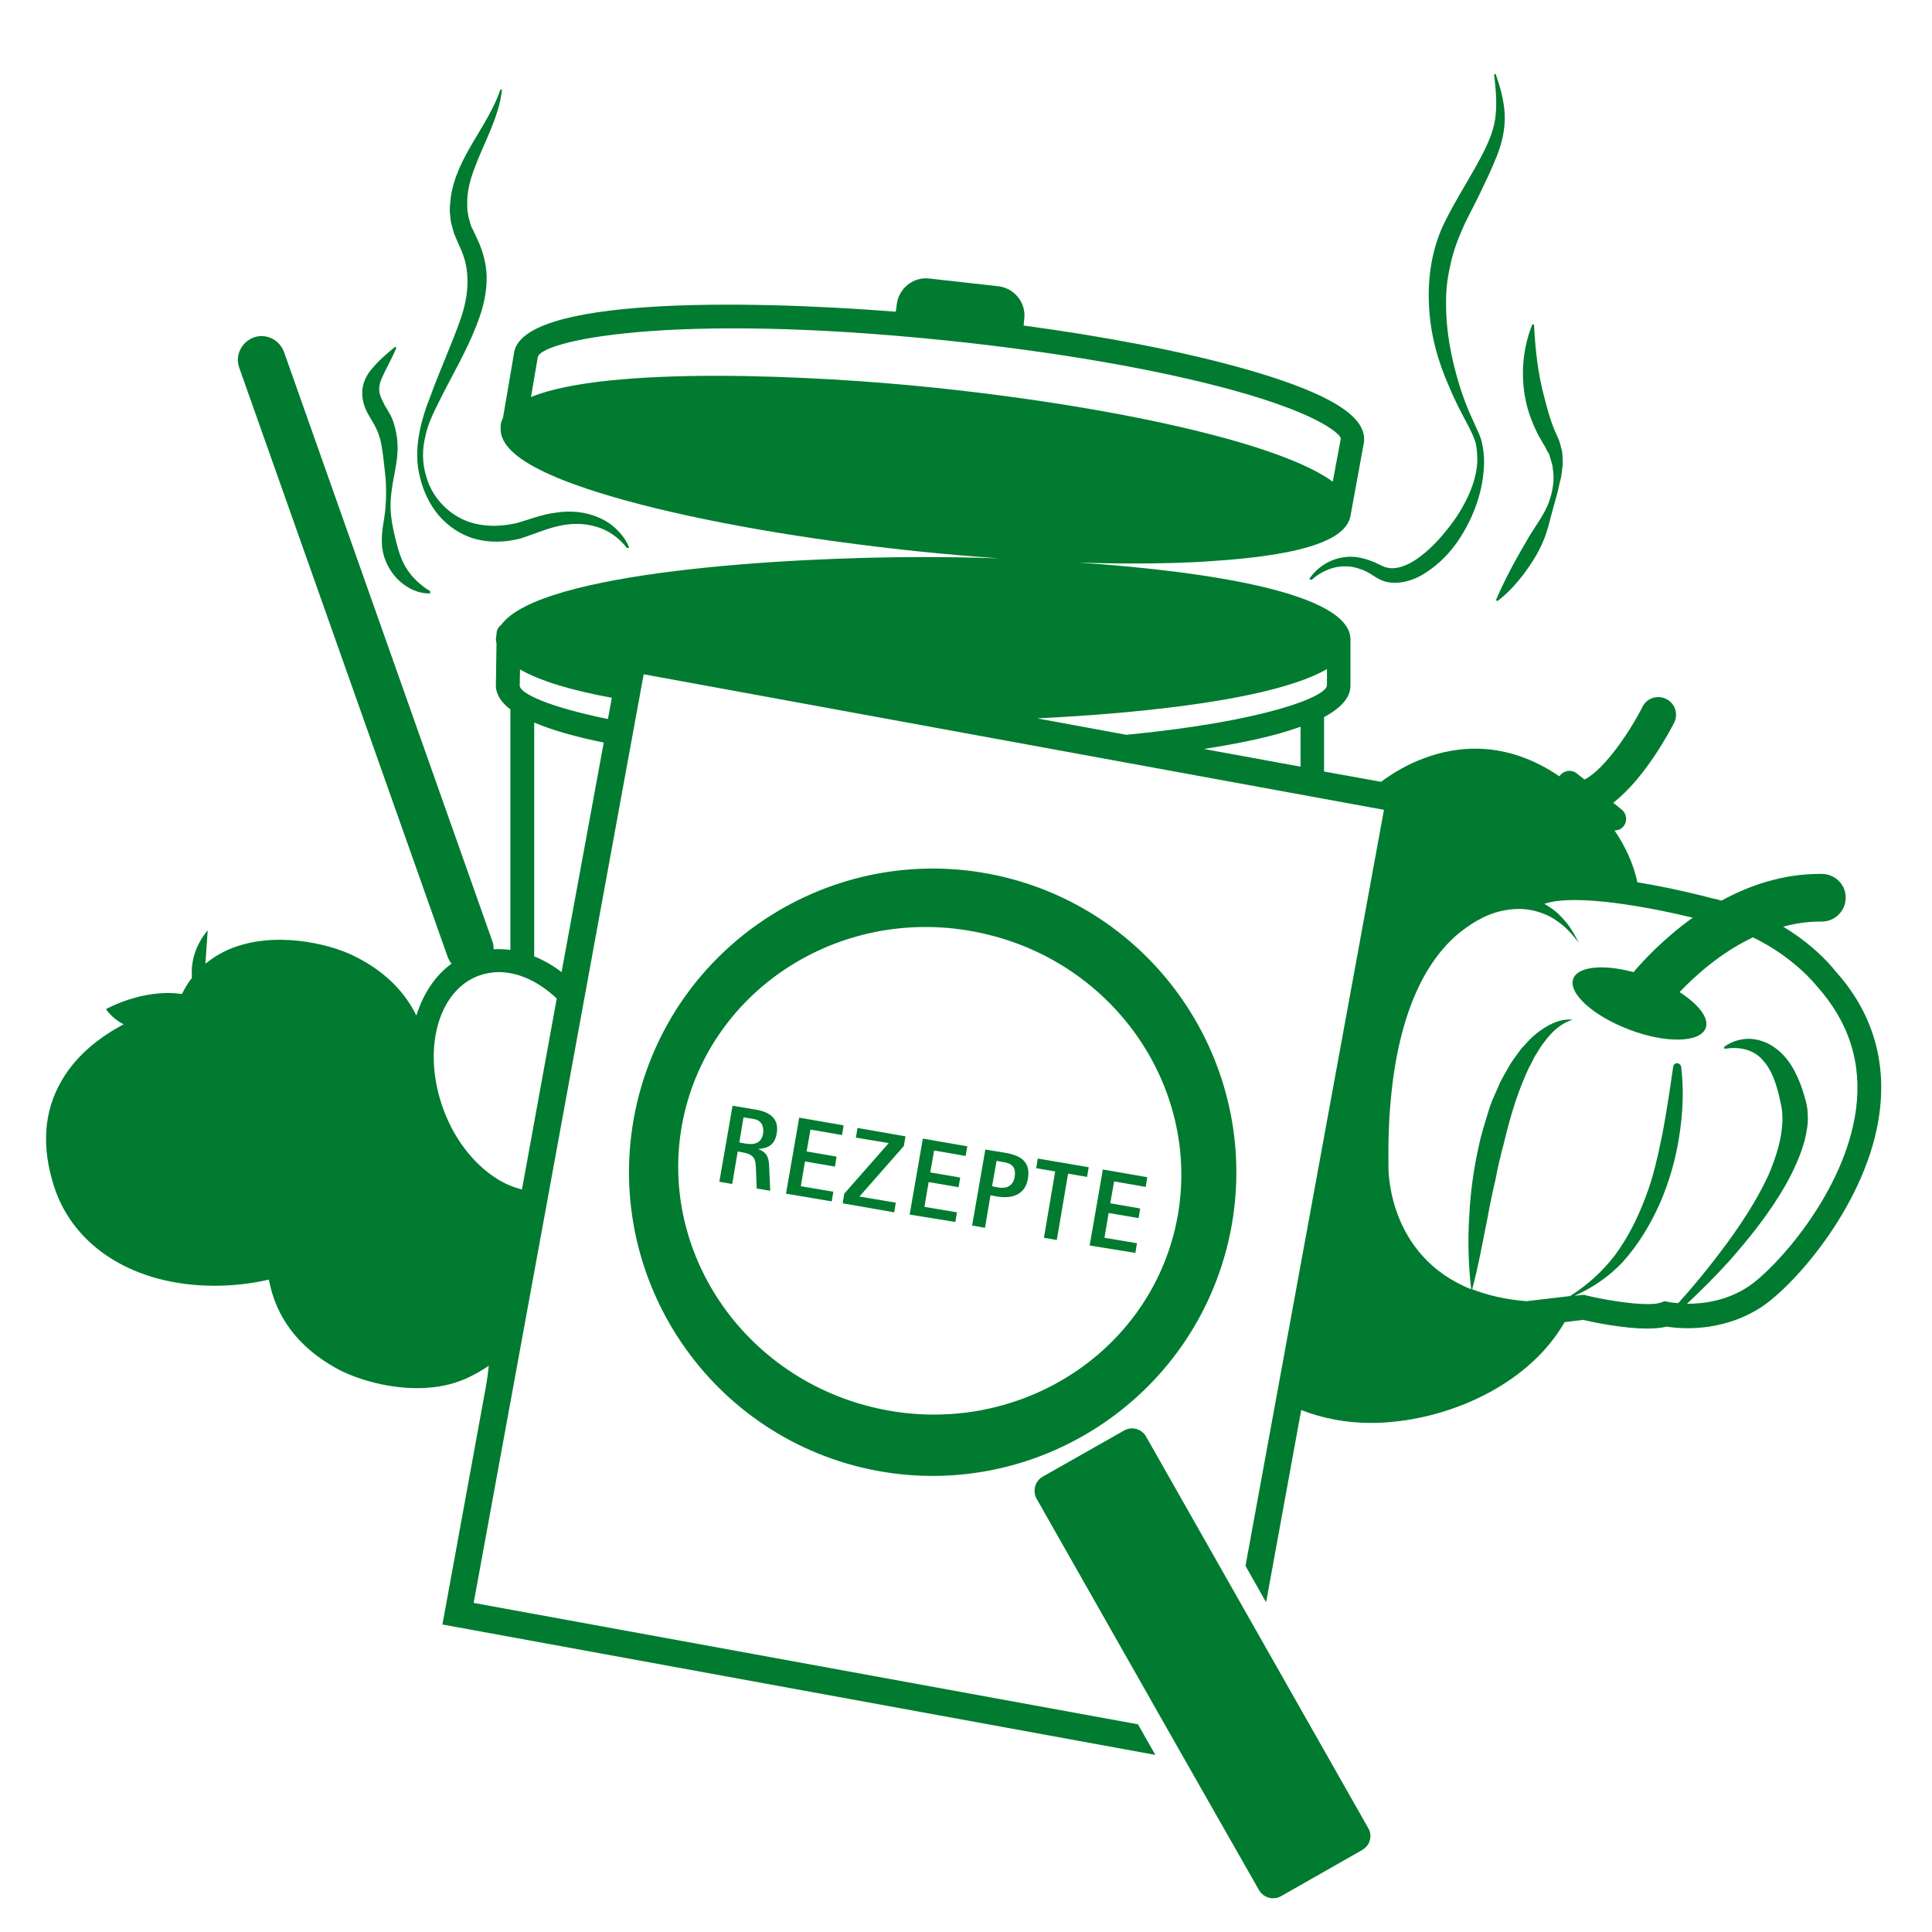
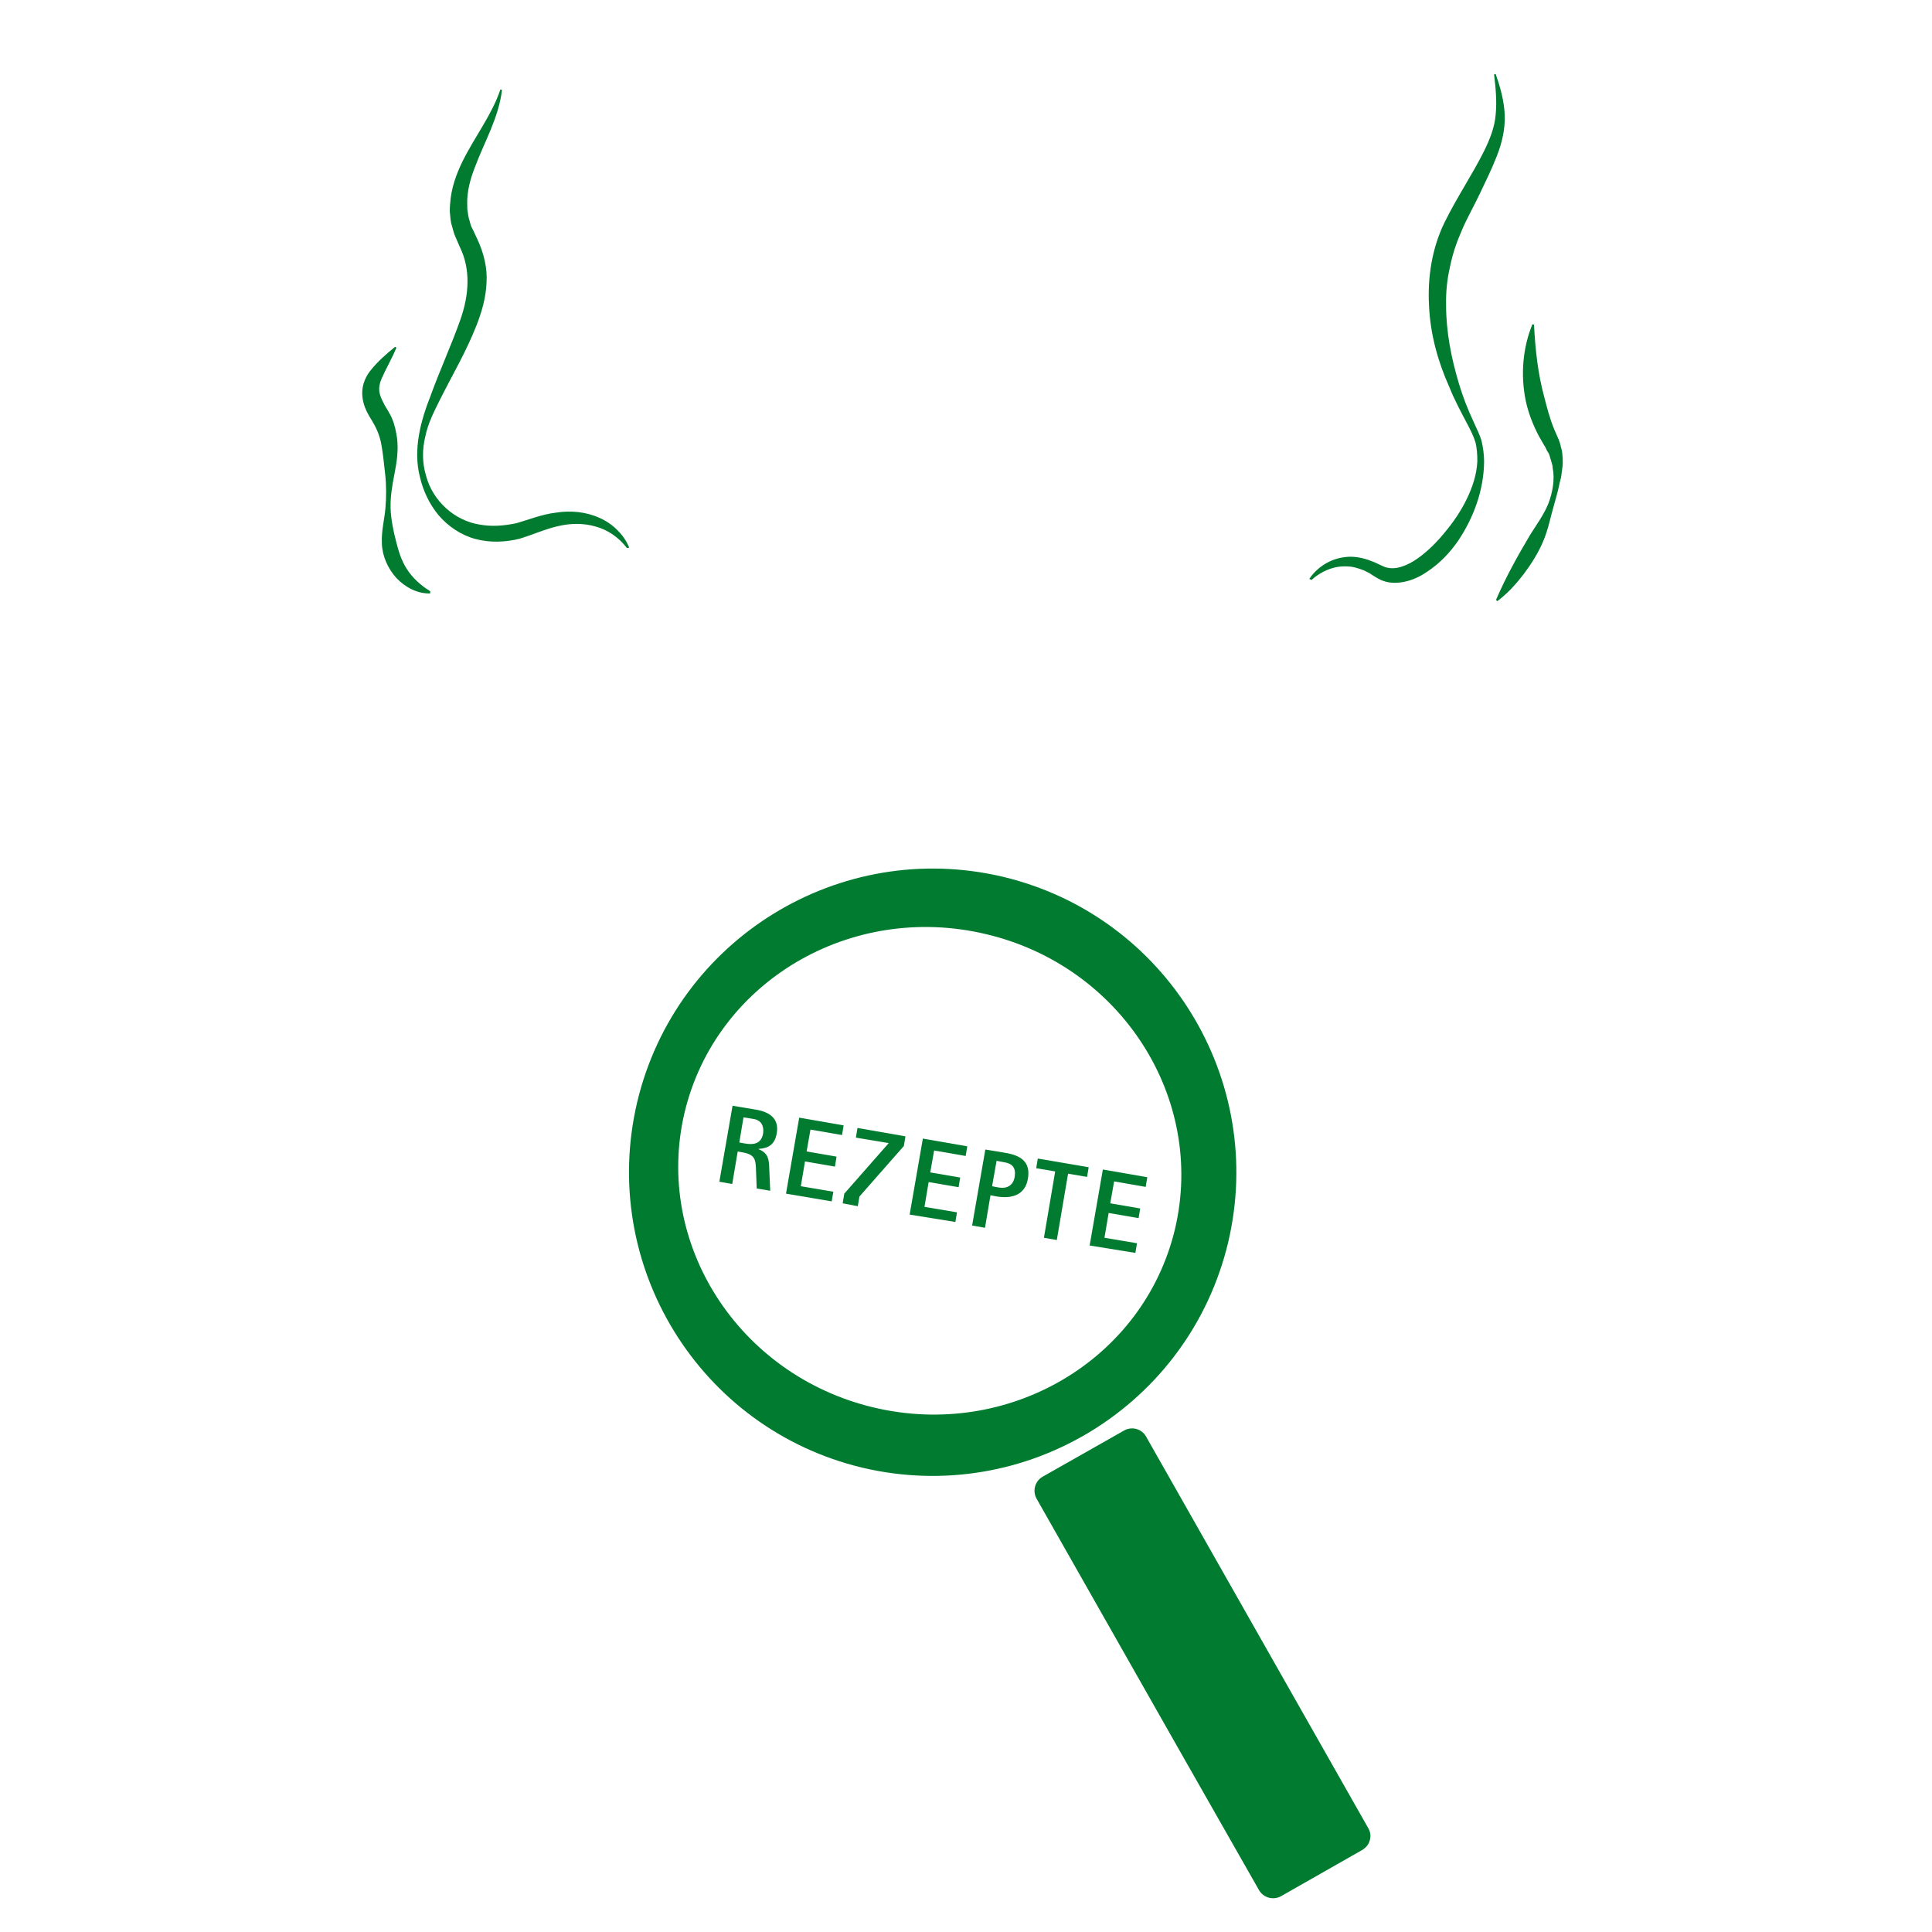
<svg xmlns="http://www.w3.org/2000/svg" version="1.1" id="Ebene_1" x="0px" y="0px" viewBox="0 0 600 600" style="enable-background:new 0 0 600 600;" xml:space="preserve">
  <style type="text/css">
	.st0{fill:#007B2F;stroke:#96C13D;stroke-width:14.756;stroke-linecap:round;stroke-miterlimit:10;}
	.st1{fill:#007B2F;}
</style>
  <g id="Ebene_1_1_">
    <g>
      <path class="st0" d="M231.7,114.9" />
    </g>
    <g>
      <path class="st1" d="M406.6,179.8c2.4-3.6,6.5-6.3,11.2-6.8c2.3-0.3,4.7,0.1,6.9,0.8c1.1,0.4,2.2,0.8,3.2,1.3l1.5,0.7    c0.4,0.1,0.7,0.4,1.1,0.4c3,0.9,6.7-0.6,9.8-2.8c3.1-2.2,6-5.1,8.5-8.2c2.6-3.1,4.9-6.5,6.7-10.2c1.8-3.7,3.1-7.6,3.3-11.7    c0-2-0.1-4.1-0.6-6c-0.6-1.9-1.5-3.7-2.5-5.6c-2-3.8-4-7.5-5.6-11.5c-3.5-7.8-5.9-16.3-6.3-25.2c-0.5-8.8,0.9-17.9,4.8-25.9    c3.9-7.9,8.6-14.8,12.3-22.2c1.8-3.7,3.3-7.4,3.6-11.4c0.4-4,0-8.2-0.5-12.4l0.5-0.1c1.4,4,2.6,8.2,2.8,12.6c0.2,4.5-0.9,9-2.5,13    c-1.6,4.1-3.5,7.9-5.3,11.7s-4,7.6-5.5,11.2c-1.6,3.6-2.9,7.4-3.7,11.4c-0.9,3.9-1.3,7.9-1.2,12c0,8.1,1.6,16.3,4,24.3    c1.2,4,2.7,7.9,4.5,11.7c0.8,1.9,1.9,3.9,2.5,6c0.5,2.1,0.8,4.3,0.8,6.5c-0.1,8.8-3.2,17.3-8.1,24.6c-2.5,3.6-5.6,6.9-9.5,9.5    c-1.9,1.3-4,2.4-6.4,3c-2.3,0.6-5.1,0.8-7.6-0.2c-0.6-0.2-1.2-0.6-1.8-0.9l-1.3-0.8c-0.8-0.6-1.7-1-2.5-1.4    c-1.7-0.7-3.6-1.3-5.5-1.3c-3.8-0.2-7.8,1.4-10.9,4.2L406.6,179.8z" />
    </g>
    <g>
      <path class="st1" d="M464.6,186.3c3.1-7.2,6.8-13.8,10.6-20.2c2-3.2,4.3-6.3,5.7-9.8c1.3-3.5,2-7.4,1.3-11c0-0.9-0.4-1.7-0.6-2.6    c-0.3-0.8-0.4-1.7-0.9-2.3c-0.5-0.7-0.6-1.4-1.2-2.2l-1.5-2.6c-1.9-3.6-3.4-7.4-4.2-11.3c-1.6-7.9-0.9-16.3,2.1-23.6l0.5,0.1    c0.4,7.8,1.2,15.1,3.1,22.2c0.9,3.5,1.8,7,3.2,10.4l1.1,2.5c0.4,0.8,0.8,2.1,1,3.1c0.4,1.1,0.4,2.1,0.5,3.2c0,1.1,0.1,2.1-0.1,3.1    l-0.4,3c-0.3,1-0.5,1.9-0.7,2.9c-0.4,1.9-1,3.8-1.5,5.7c-1.1,3.7-1.8,7.7-3.4,11.3c-1.5,3.6-3.7,7-6,10.1c-2.4,3.1-5,6-8.2,8.4    L464.6,186.3z" />
    </g>
    <g>
      <path class="st1" d="M194.7,170.2c-2.5-3.3-6-5.7-9.8-6.7c-3.8-1.1-7.8-1-11.6-0.1c-4,0.9-7.4,2.5-11.9,3.9    c-4.4,1.1-9.2,1.3-13.7,0.1s-8.5-3.9-11.5-7.4c-2.9-3.5-4.8-7.6-5.8-11.9c-2.2-8.6,0.3-17.6,3.4-25.4c2.9-8,6.5-15.8,9.2-23.5    s3.2-15.6-0.2-22.5l-1.3-3c-0.5-1.1-0.8-2.2-1.1-3.4c-0.4-1.1-0.5-2.3-0.6-3.5c-0.2-1.2-0.1-2.4,0-3.6c0.3-4.7,1.9-9.1,3.8-13    c3.9-7.9,9.1-14.4,11.8-22.4l0.5,0.1c-1,8.7-5.6,16.4-8.4,24c-1.5,3.8-2.5,7.7-2.4,11.4c0,0.9,0,1.9,0.2,2.8    c0.1,0.9,0.3,1.8,0.6,2.7c0.2,0.9,0.5,1.8,1,2.6l1.3,2.8c2,4.2,3.2,9,2.9,13.6c-0.2,4.7-1.5,9.1-3.1,13.2    c-3.2,8.2-7.5,15.4-11.3,23c-1.9,3.8-3.8,7.5-4.6,11.5c-1,4-1,8.2,0.2,12.2c2.1,8,9,14,16.6,15.2c3.8,0.7,7.6,0.4,11.4-0.4    c3.6-1,8-2.8,12.4-3.3c4.4-0.7,9.2-0.3,13.4,1.6c2.1,0.9,4,2.2,5.6,3.8s2.9,3.4,3.7,5.5L194.7,170.2z" />
    </g>
    <g>
      <path class="st1" d="M133.6,184.3c-3.9,0.1-7.6-1.8-10.4-4.7c-2.7-2.9-4.5-6.9-4.6-10.8c-0.2-4,0.8-7.4,1.1-11    c0.3-3.6,0.3-7.2-0.1-10.7s-0.7-7-1.4-10.2c-0.4-1.5-0.9-3-1.6-4.3c-0.3-0.7-0.7-1.2-1.1-2c-0.5-0.8-1-1.6-1.5-2.6    c-0.9-1.8-1.6-4-1.5-6.4s1.1-4.6,2.3-6.2c2.4-3.1,5.1-5.4,7.9-7.7l0.4,0.3c-1.4,3.4-3.3,6.6-4.6,9.6c-1.3,3.1-0.8,4.9,0.7,7.7    c0.3,0.7,0.8,1.4,1.2,2.1c0.4,0.8,1.1,1.8,1.4,2.7c0.8,1.9,1.2,3.9,1.5,5.9c0.5,3.9-0.1,7.6-0.8,11.2c-0.7,3.6-1.3,7.1-1.2,10.6    c0.1,3.5,0.9,7.2,1.7,10.3c0.8,3.2,1.7,6.1,3.4,8.7c1.7,2.6,4.1,4.9,7.2,6.8V184.3z" />
    </g>
    <path class="st1" d="M311.5,272.3c-50.7-12-101.5,19.3-113.6,69.9c-12,50.7,19.3,101.5,69.9,113.6c50.7,12,101.5-19.3,113.6-69.9   C393.4,335.2,362.1,284.4,311.5,272.3z M364.9,381.7c-9.7,40.6-51.6,65.4-93.6,55.4s-68.3-51-58.7-91.6   c9.7-40.6,51.6-65.4,93.6-55.4C348.2,300,374.5,341.1,364.9,381.7z" />
    <g>
      <path class="st1" d="M235,369.1l-0.2-5.3c-0.1-3.6-0.2-5.2-4.1-5.9l-1.6-0.3l-1.7,10.1l-4-0.7l4.1-23.6l7.2,1.2    c4.2,0.7,7.4,2.7,6.5,7.5c-0.6,3.3-2.5,4.5-5.6,4.7v0.1c3,1.2,3.2,3.1,3.3,6l0.3,6.9L235,369.1z M234,347.5l-3.1-0.5l-1.3,7.8    l1.6,0.3c2.8,0.5,5.2,0.2,5.8-3.1C237.3,349.6,236.4,347.9,234,347.5z" />
      <path class="st1" d="M244.1,370.7l4.1-23.6l13.8,2.4l-0.5,3l-9.8-1.7l-1.2,6.8l9.3,1.6l-0.5,3.1l-9.3-1.6l-1.3,7.7l10.1,1.7    l-0.5,3L244.1,370.7z" />
-       <path class="st1" d="M261.7,373.7l0.5-3L276,355l-10.2-1.7l0.5-3l14.9,2.6l-0.5,3l-13.8,15.7l11.3,1.9l-0.5,3L261.7,373.7z" />
+       <path class="st1" d="M261.7,373.7l0.5-3L276,355l-10.2-1.7l0.5-3l14.9,2.6l-0.5,3l-13.8,15.7l-0.5,3L261.7,373.7z" />
      <path class="st1" d="M282.5,377.2l4.1-23.6l13.8,2.4l-0.5,3l-9.8-1.7l-1.2,6.8l9.3,1.6l-0.5,3l-9.3-1.6l-1.3,7.7l10.1,1.7l-0.5,3    L282.5,377.2z" />
      <path class="st1" d="M309.7,371.6l-2.1-0.4l-1.7,10.1l-4-0.7L306,357l6.1,1c4.8,0.8,8.1,2.7,7.1,8.2    C318.3,371.2,314.1,372.3,309.7,371.6z M311.6,360.9l-2.1-0.4l-1.4,7.9l2.1,0.4c2.5,0.4,4.4-0.6,4.9-3.2    C315.6,362.6,314.4,361.3,311.6,360.9z" />
      <path class="st1" d="M331.7,364.5l-3.5,20.6l-4-0.7l3.5-20.6l-5.9-1l0.5-3l15.8,2.7l-0.5,3L331.7,364.5z" />
      <path class="st1" d="M338.4,386.8l4.1-23.6l13.8,2.4l-0.5,3l-9.8-1.7l-1.2,6.8l9.3,1.6l-0.5,3l-9.3-1.6l-1.3,7.7l10.1,1.7l-0.5,3    L338.4,386.8z" />
    </g>
    <g>
-       <path class="st1" d="M570,301.6c-0.3-0.4-5.6-7.4-16.2-13.8c3.6-1,7.4-1.6,11.4-1.6c0.2,0,0.4,0,0.6,0c4,0,7.3-3.2,7.4-7.3    c0.1-4.1-3.2-7.4-7.3-7.5c-0.2,0-0.5,0-0.7,0c-11.5,0-21.8,3.5-30.6,8.3c-1-0.3-2.1-0.6-3.2-0.8c-2.2-0.6-11.9-3.1-22.9-4.9    c-1.3-6.2-4.1-11.7-7.1-16.1c1.1,0,2.1-0.4,2.8-1.3c1.3-1.6,1-3.9-0.6-5.2l-2.6-2.1c10-7.7,17.8-22.7,18.9-24.8    c1.4-2.7,0.3-6.1-2.4-7.4c-2.7-1.4-6.1-0.3-7.4,2.4c-3.7,7.3-11.6,19.3-18,22.6l-2.4-1.9c-1.6-1.3-3.9-1-5.2,0.6    c-0.1,0.1-0.1,0.2-0.2,0.3c-16.6-11.3-31.8-9.5-42.1-5.6c-4.9,1.8-9.4,4.4-13.3,7.3l-17.7-3.2v-16.9c5.2-2.8,8.2-6,8.2-9.8v-14.3    c0-14.2-43.1-21.1-84.6-23.9c5.7,0.2,11.3,0.3,16.7,0.3c9.1,0,17.7-0.2,25.5-0.8c36.3-2.4,41.8-9.4,42.5-14.5l0,0l4.1-22.4    c0.5-5.2-2.9-13.3-38.7-23.2c-18.4-5.1-41.7-9.6-67-13l0.2-2.1c0.6-5-3.1-9.5-8-10.1l-21.5-2.4c-5-0.6-9.5,3.1-10.1,8l-0.3,2.3    c-47.4-3.7-116.8-4.6-118.6,13.1l-3.4,19.9c-0.4,0.8-0.7,1.5-0.7,2.4c-0.5,5.2,2.9,13.3,38.7,23.2c24,6.6,56.2,12.2,90.7,15.8    c8.6,0.9,17,1.6,25.3,2.2c-8.5-0.3-16.5-0.4-23.5-0.4c-42.2,0-118.9,4.5-131,21c-0.9,0.7-1.5,1.7-1.5,2.9v0.2    c-0.1,0.5-0.2,1-0.2,1.5c0,0.4,0.1,0.8,0.2,1.2l-0.2,13.1c0,2.7,1.6,5.2,4.5,7.4V295c-1.7-0.2-3.5-0.3-5.2-0.2    c0-0.8-0.1-1.7-0.4-2.5l-64.7-183c-1.4-3.8-5.6-5.9-9.4-4.5s-5.9,5.6-4.5,9.4L139,297.1c0.3,0.8,0.7,1.5,1.2,2.2    c-5.1,3.7-8.8,9.4-10.9,16.1c-3.8-7.8-10.2-14-19.3-18.5c-8.1-4-25.1-7.9-38.8-2.1c-2.8,1.2-5.2,2.7-7.4,4.5l0.7-10.4    c-4.5,5.5-5.2,10.8-4.9,14.8c-1.2,1.5-2.2,3.2-3.1,5c-12.1-1.8-23.6,4.7-23.6,4.7c1.6,2.2,3.5,3.7,5.5,4.7    c-7.1,3.8-14.5,9.3-19.2,17.4c-5.6,9.5-6.4,20.6-2.4,33c6.1,18.9,25.1,30.7,49.5,30.8c0.1,0,0.2,0,0.4,0c5.4,0,11.1-0.6,16.8-1.9    c2.2,11.7,9.1,20.9,20.7,27.4c5.5,3.1,15.2,6.3,25.3,6.3c4.5,0,9-0.6,13.3-2.2c2.8-1,6.7-3.1,9-4.8l-0.4,3.4    c-0.3,2-0.6,3.9-1.1,6.4l-12.9,70.6L358.8,545l-5.4-9.5l-206.3-37.7l52.8-288.4l229.9,42.1l-43,234.8l6.4,11.3l10.9-59.7    c6.4,2.5,13.7,4,21.6,4c2.4,0,4.9-0.1,7.4-0.4c19.6-2,42.2-12.4,52.8-30.9l5.8-0.7c3.3,0.8,12.5,2.7,19.9,2.7c2.2,0,4.3-0.2,6-0.6    c3.8,0.6,16.9,2,29.3-6c10.7-7,33.2-32.7,36.8-60.4C585.9,328.9,581.2,314,570,301.6z M164.9,123.3L167,111    c0.5-5,40.2-14.2,126.5-5.3c34.1,3.5,65.9,9,89.5,15.5c28.2,7.8,33.5,14.1,33.4,15l-2.5,13.4c-5.3-3.9-15.1-8.4-33-13.4    c-24-6.6-56.2-12.2-90.7-15.8C253.1,116.5,188.9,113.5,164.9,123.3z M162.1,369.4c-2.8-0.7-5.7-1.9-8.5-3.8    c-6.9-4.6-12.6-12.1-15.9-21.1c-6.7-18.2-1.8-36.8,11-41.5c2-0.7,4.1-1.1,6.2-1.1c6.2,0,12.5,3,18,8.2L162.1,369.4z M174.4,301.9    c-2.7-2.1-5.6-3.7-8.5-4.9v-72.6c5.7,2.4,13.1,4.5,21.6,6.2L174.4,301.9z M188.8,223.3c-18.6-3.8-27.4-8-27.4-10.4l0.1-5    c6.4,3.7,16.5,6.6,28.5,8.8L188.8,223.3z M403.9,238.1l-30-5.5c11.6-1.8,22-4,30-6.9V238.1z M349.8,228.2l-27.7-5.1    c34.8-1.7,74-6.1,90-15.3v5C412.1,216.4,392.4,224.1,349.8,228.2z M576.4,344.5c-3.4,25.8-25.1,49.6-33.5,55.1    c-6.8,4.5-14.1,5.3-19,5.3c4.7-4.4,9.2-8.9,13.5-13.7c6.3-7.2,12.3-14.7,17.2-23.3c2.4-4.3,4.5-8.8,5.9-13.9    c0.6-2.6,1.1-5.2,0.9-8c0-1.4-0.3-2.8-0.6-4.1l-1.1-3.7c-1.7-4.8-4.1-9.9-8.9-13.1c-2.3-1.6-5.2-2.5-7.9-2.5    c-2.7,0.1-5.2,0.9-7.3,2.4c-0.1,0.1-0.2,0.2-0.2,0.4c0,0.2,0.2,0.3,0.4,0.3l0,0c4.7-0.8,9.1,0.5,11.6,3.5c2.7,2.8,4.1,7,5.1,11.1    l0.7,3.2c0.1,1,0.4,1.9,0.3,2.9c0.2,1.9-0.1,4-0.4,6.1c-0.7,4.2-2.2,8.5-4,12.7c-3.9,8.3-9.1,16.1-14.8,23.6    c-4.1,5.5-8.5,10.8-13.1,15.9c-2-0.1-3.2-0.4-3.2-0.4l-1.1-0.2l-1,0.4c-3.8,1.4-15.9-0.4-23.3-2.2l-0.6-0.2l-3,0.3    c5.5-2.4,10.6-5.9,14.8-10.3c4.9-5.4,8.7-11.7,11.7-18.4c2.9-6.7,4.9-13.7,6-20.8c1.1-7.1,1.5-14.3,0.6-21.6    c-0.1-0.5-0.5-1-1.1-1.1c-0.7-0.1-1.3,0.4-1.4,1.1v0.1c-1,6.9-2,13.8-3.3,20.6c-1.4,6.8-2.8,13.5-5.3,19.9    c-2.4,6.4-5.5,12.6-9.6,18.1c-3.8,4.9-8.4,9.1-13.8,12.5l-13.5,1.6c-6.6-0.5-12.2-1.9-16.9-3.7c2-7.5,3.3-15,4.8-22.4    c0.7-3.9,1.5-7.7,2.4-11.5c0.7-3.8,1.6-7.6,2.6-11.3c1.8-7.5,3.9-14.9,7-21.8c0.7-1.8,1.7-3.3,2.5-5.1c1-1.5,1.9-3.3,3.1-4.7    c2.2-3,5-5.8,8.8-6.9c-4.1-0.5-8.2,1.8-11.4,4.4c-1.7,1.3-3,3-4.5,4.5c-1.2,1.7-2.5,3.3-3.6,5.1c-1,1.8-2.1,3.6-3,5.4l-2.5,5.7    c-0.8,1.9-1.3,3.9-1.9,5.8s-1.2,3.9-1.7,5.9c-1.9,7.9-3.1,15.9-3.5,23.9c-0.5,7.7-0.3,15.4,0.6,23c-26-10.4-25.8-37.2-25.7-38.7    c-0.5-33.5,6.6-58,20.4-70.6c2.4-2.2,4.9-3.9,7.3-5.3c0.2-0.1,0.3-0.1,0.5-0.2l0.1-0.1c2.1-1.2,5-2.3,7.8-2.8s5.7-0.6,8.5,0    s5.6,1.7,8,3.5c2.5,1.7,4.6,4.1,6.5,6.6c-1.4-2.8-3-5.6-5.3-7.9c-1.5-1.7-3.4-3.1-5.4-4.2c9.8-3.4,33.8,1.3,46.1,4.3    c-9.1,6.5-15.5,13.5-18.4,16.9c-9.3-2.5-17.2-1.8-18.7,2c-1.7,4.5,6.1,11.6,17.5,15.9c11.3,4.3,21.9,4,23.6-0.5    c1.2-3.1-2.2-7.4-8.1-11.2c4.6-4.8,12.6-12.2,22.8-17c12.9,6.3,19.4,14.7,19.7,15C574.2,317.3,578.3,330.1,576.4,344.5z" />
      <path class="st1" d="M355.9,446.1c-0.9-1.6-2.6-2.5-4.3-2.5c-0.8,0-1.7,0.2-2.4,0.6l-25.4,14.4c-2.4,1.4-3.2,4.4-1.9,6.8    l40.7,71.7l5.4,9.5l23,40.4c1.4,2.4,4.4,3.2,6.8,1.9l25.3-14.4c1.1-0.7,2-1.7,2.3-3c0.4-1.3,0.2-2.6-0.5-3.8L355.9,446.1z" />
    </g>
  </g>
  <g id="Ebene_2_1_">
</g>
</svg>